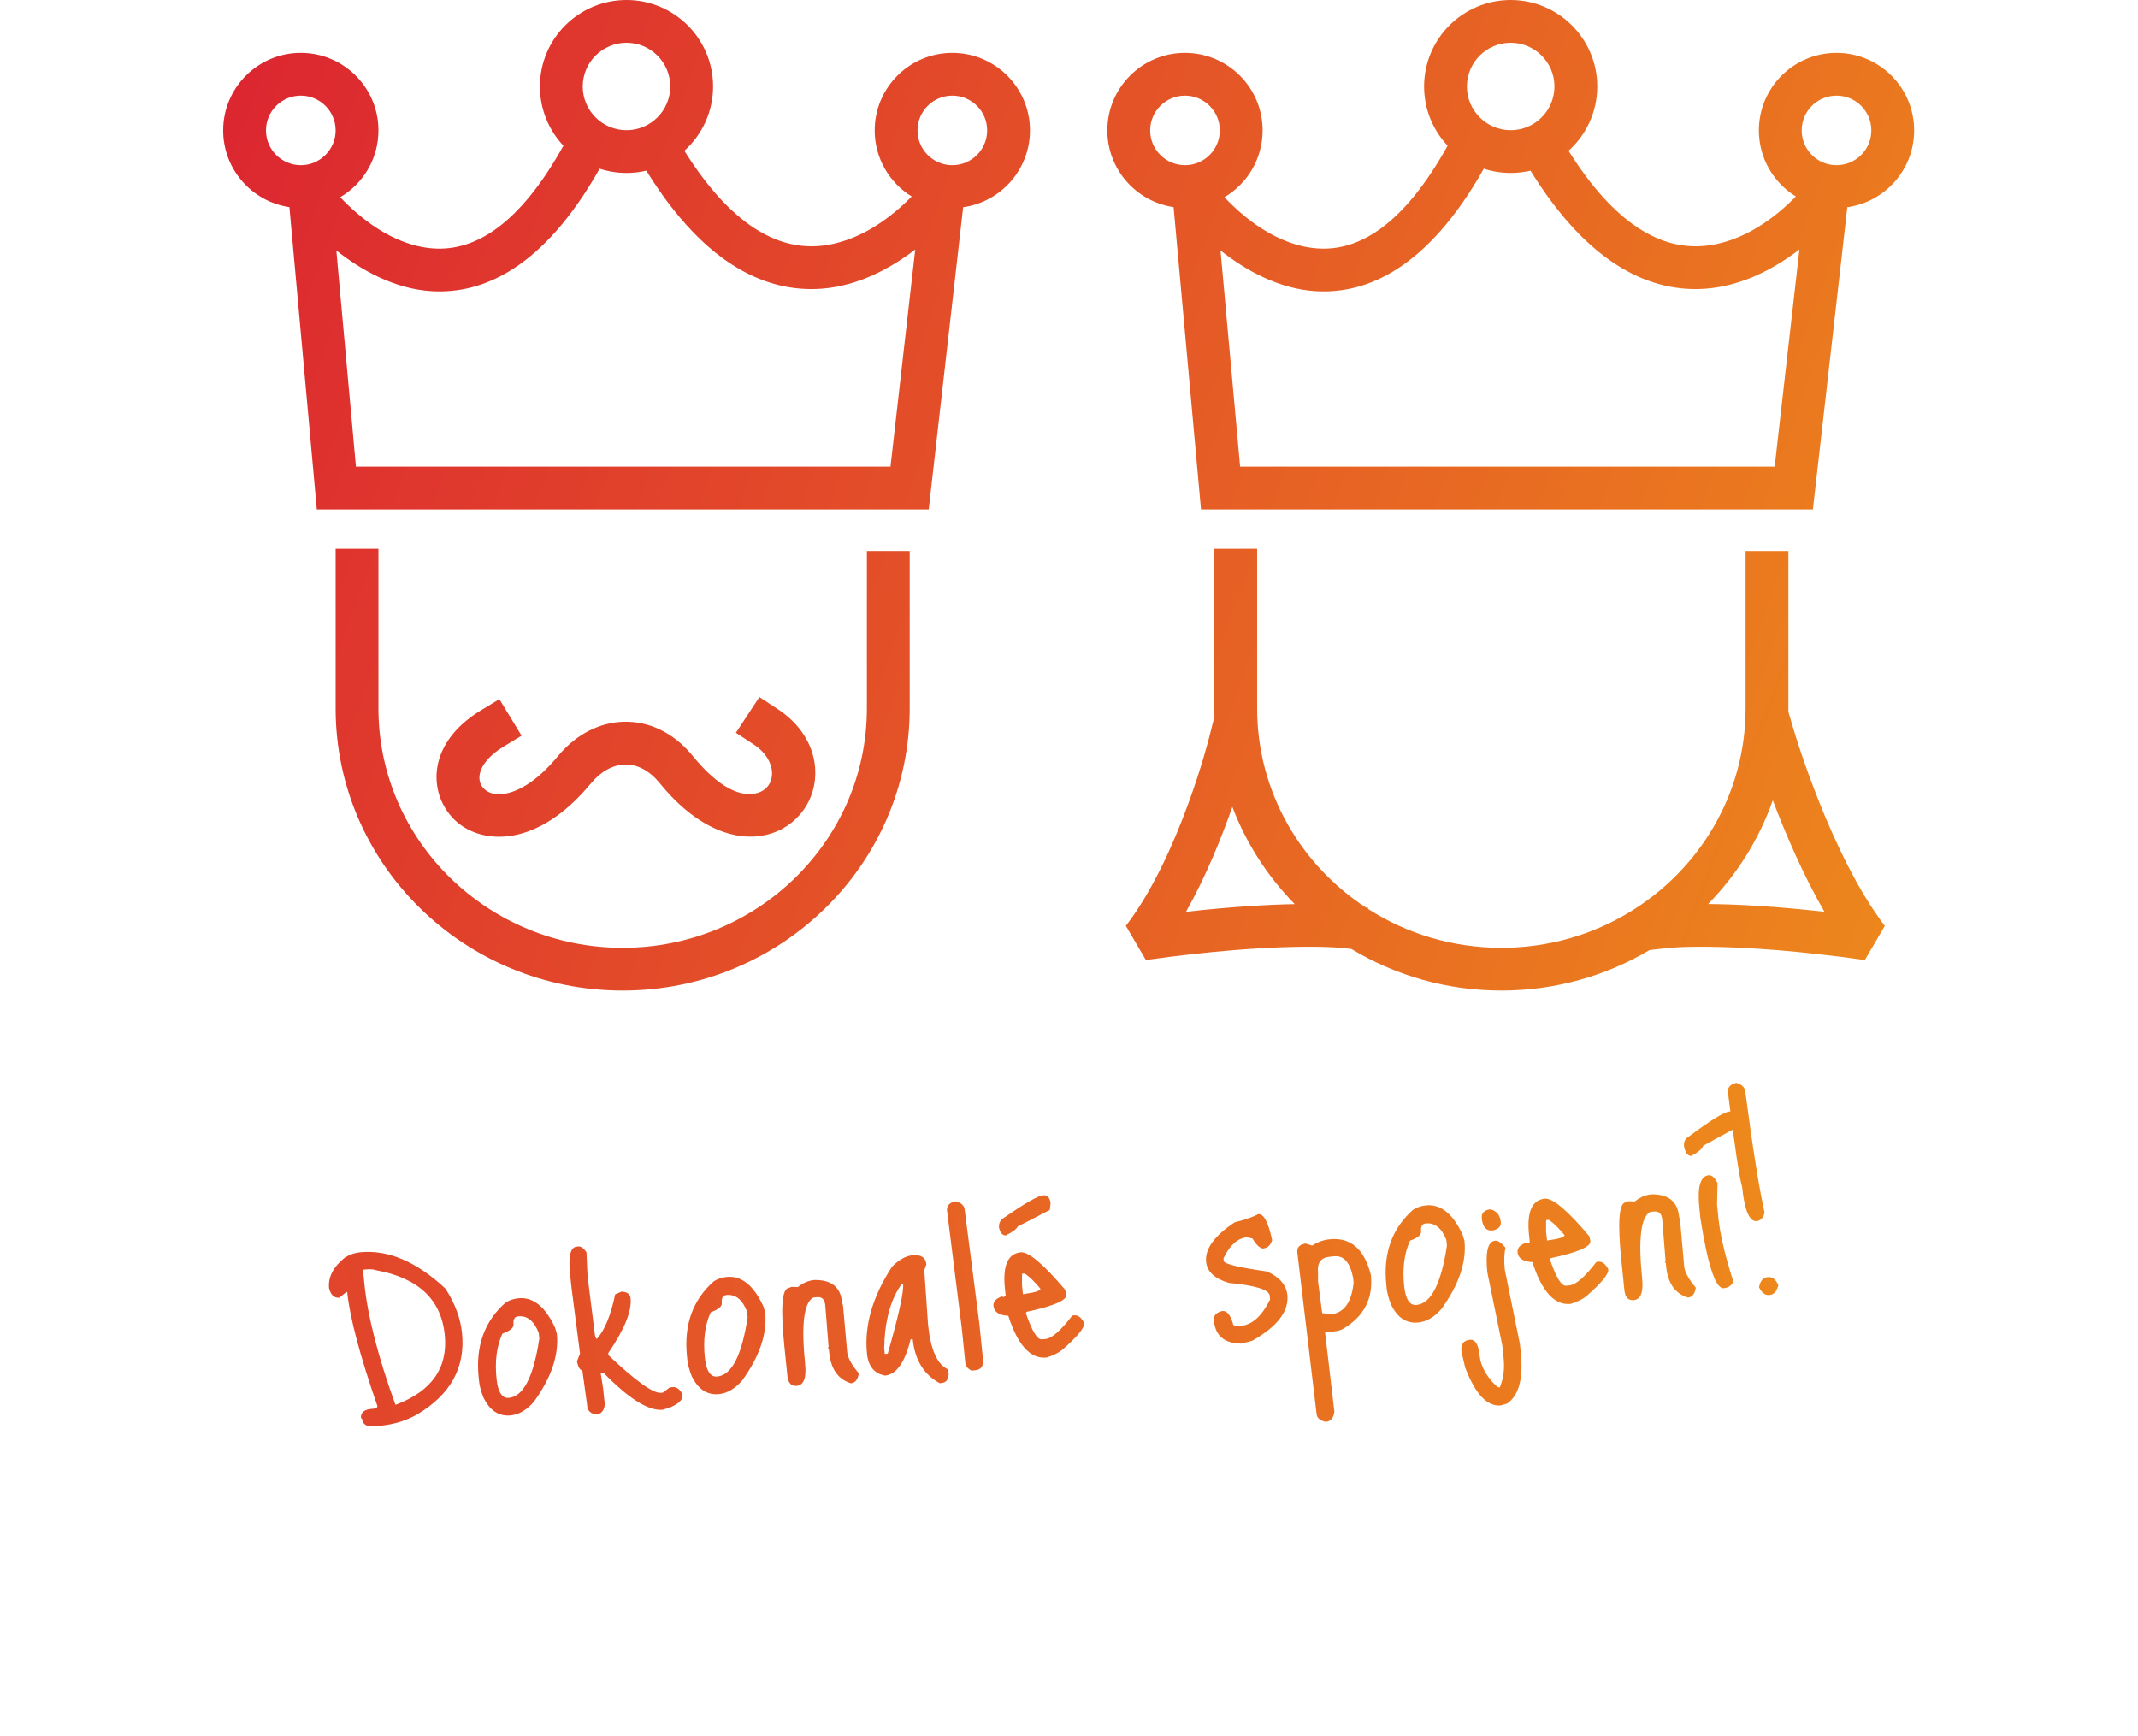
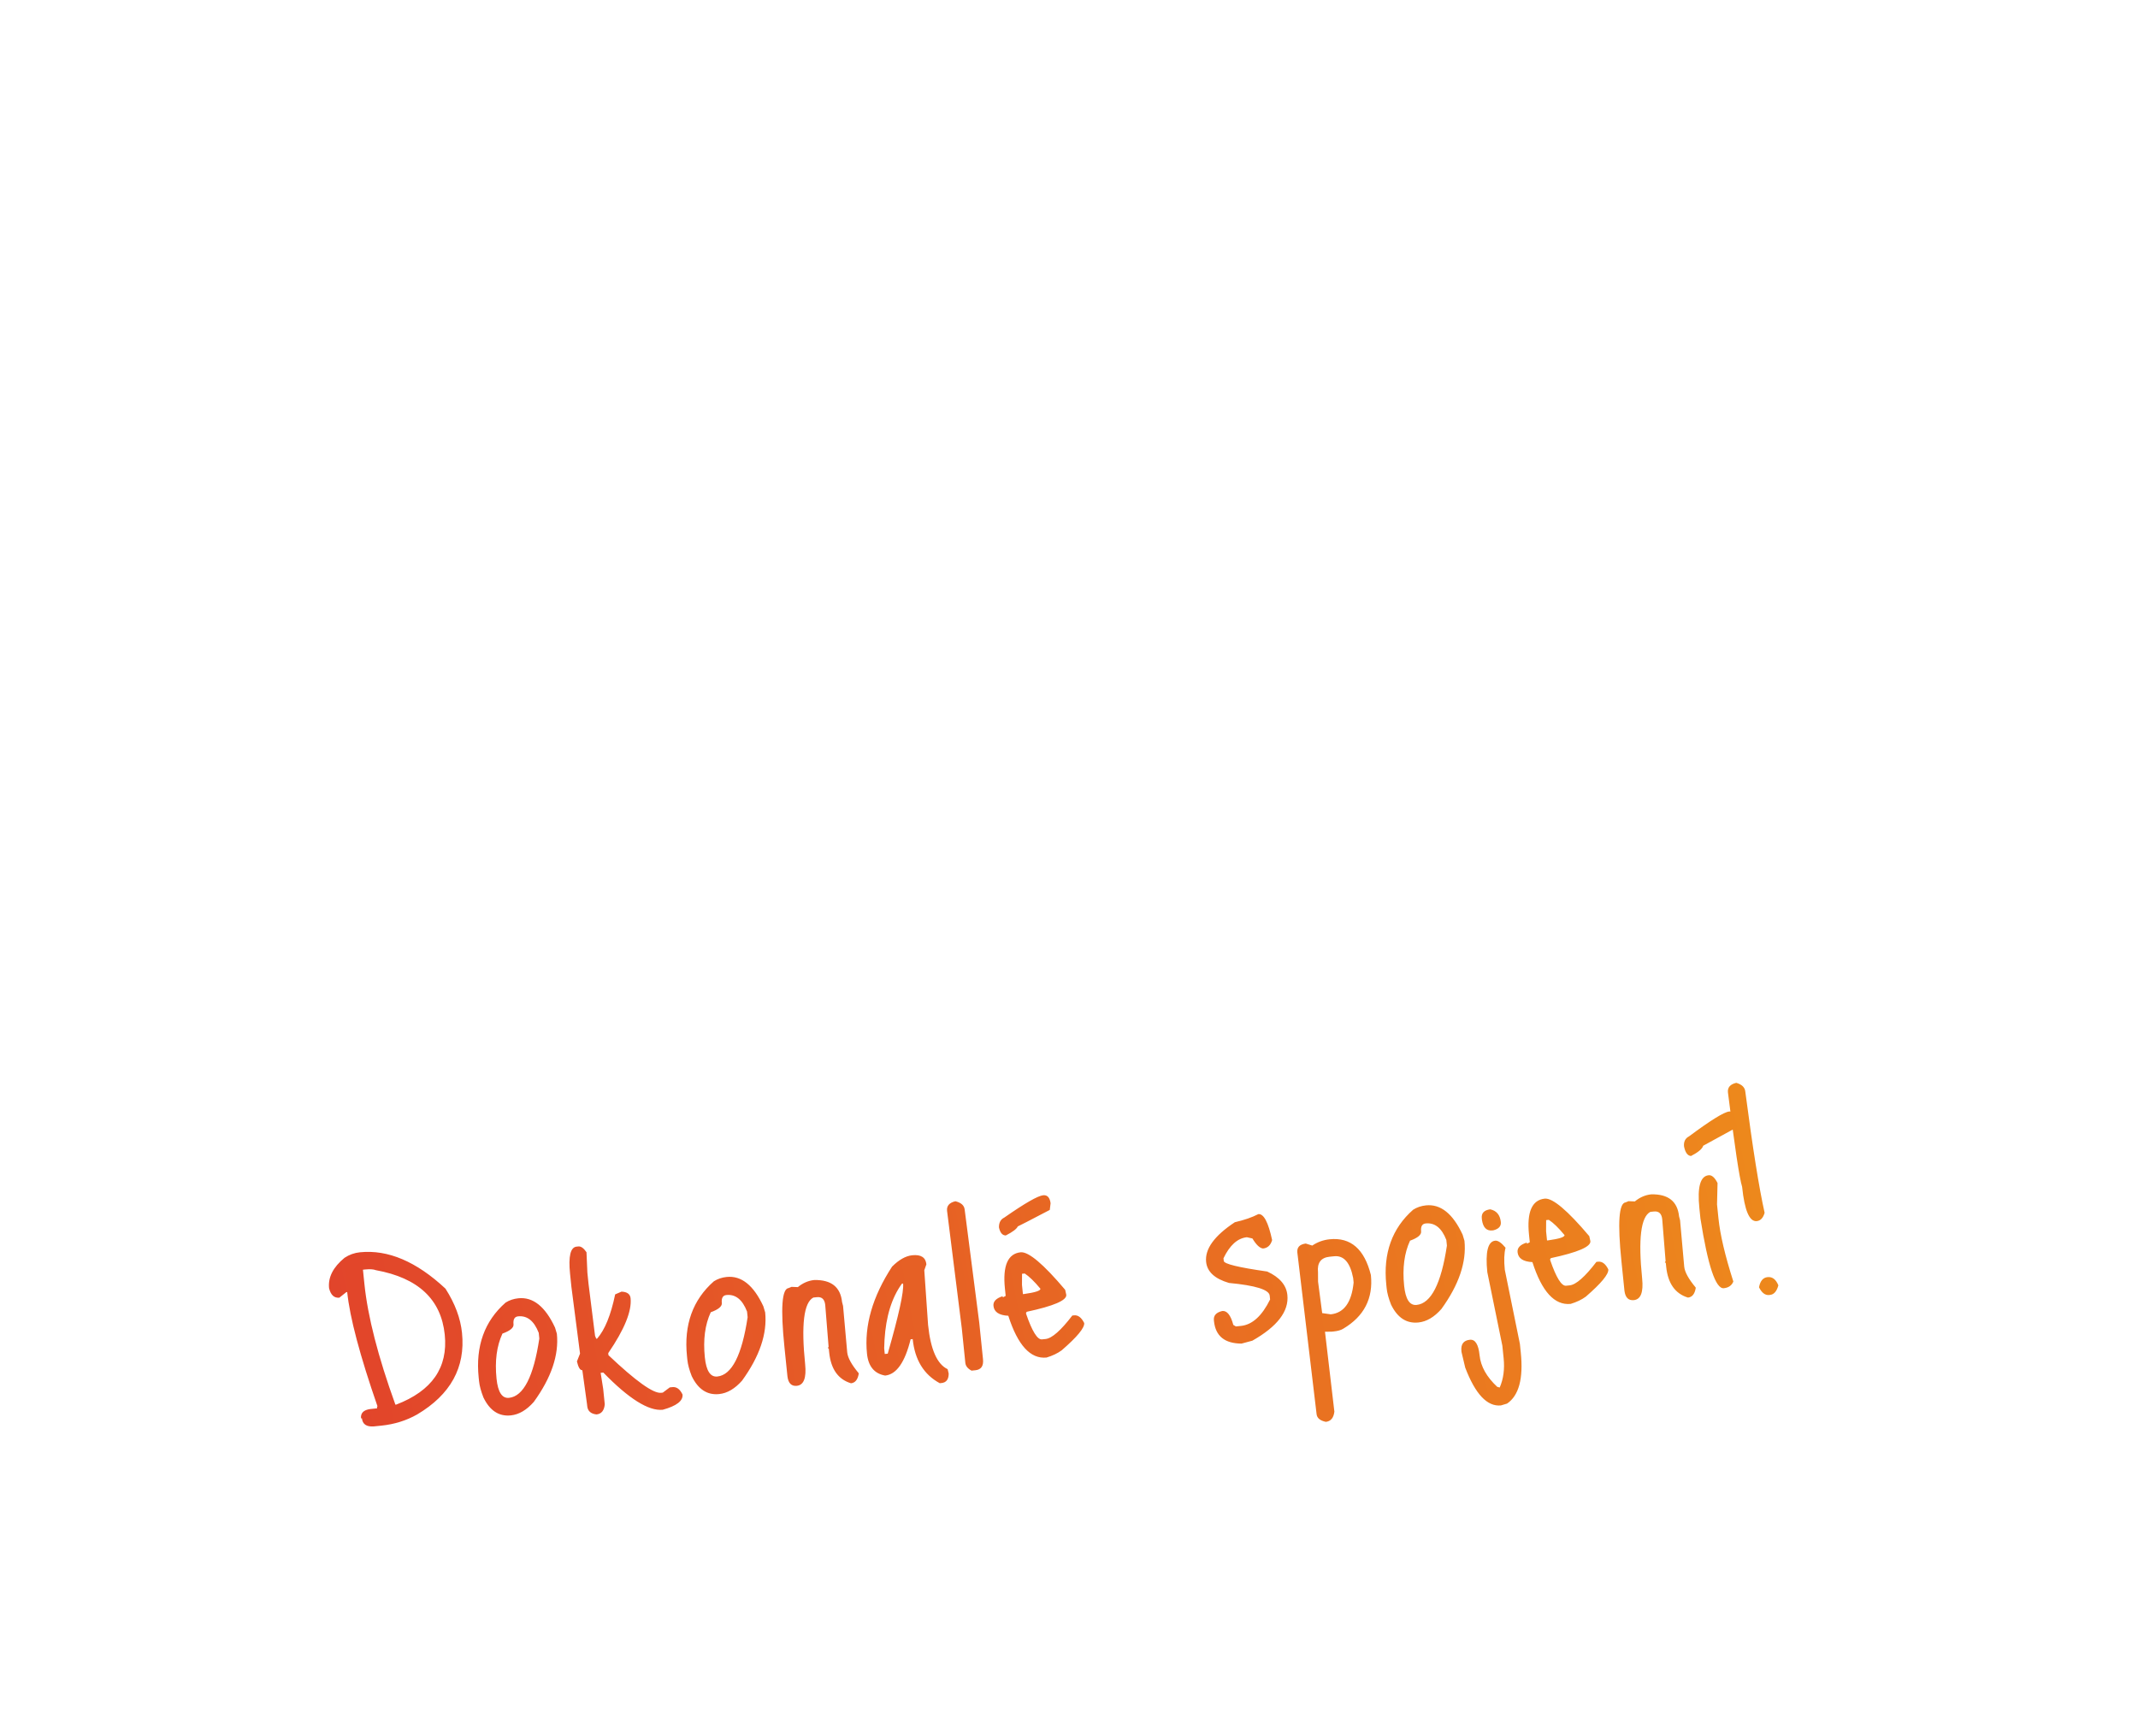
<svg xmlns="http://www.w3.org/2000/svg" width="479" height="389" viewBox="0 0 479 389" fill="none">
  <path d="M80.646 280.57C86.911 279.929 93.296 282.642 99.799 288.712C101.936 292.04 103.172 295.348 103.509 298.637C104.3 306.368 100.95 312.458 93.458 316.907C91.039 318.277 88.363 319.112 85.431 319.413L83.764 319.583C82.116 319.707 81.223 319.102 81.087 317.769L80.887 317.79C80.764 316.59 81.456 315.891 82.962 315.692L84.495 315.535L84.454 315.135L84.587 315.121C80.636 303.717 78.369 295.171 77.787 289.483L77.587 289.504L76.03 290.741C74.875 290.859 74.106 290.152 73.725 288.62C73.475 286.176 74.634 283.902 77.202 281.798C78.254 281.107 79.402 280.697 80.646 280.57ZM81.849 284.421L81.315 284.475L81.643 287.674C82.389 294.962 84.703 303.974 88.586 314.712L88.786 314.691C96.779 311.628 100.398 306.408 99.643 299.032C98.833 291.123 93.693 286.306 84.222 284.582C83.662 284.37 82.871 284.316 81.849 284.421ZM116.135 290.878C119.423 290.542 122.162 292.731 124.351 297.446L124.761 298.818C125.247 303.573 123.524 308.666 119.59 314.097C117.981 315.923 116.265 316.93 114.443 317.116C111.777 317.389 109.732 316.049 108.307 313.097C107.762 311.716 107.434 310.492 107.325 309.426L107.243 308.626C106.525 301.606 108.534 296.012 113.271 291.845C114.114 291.31 115.069 290.988 116.135 290.878ZM111.244 308.89C111.553 311.912 112.486 313.343 114.041 313.184C117.285 312.852 119.548 308.422 120.83 299.894L120.7 298.628C119.663 295.95 118.122 294.716 116.078 294.925C115.278 295.007 114.935 295.603 115.049 296.714C115.126 297.47 114.299 298.161 112.567 298.787C111.28 301.568 110.839 304.935 111.244 308.89ZM129.182 279.305L129.582 279.265C130.16 279.205 130.765 279.637 131.399 280.56L131.596 285.12L131.855 287.653L133.316 299.289L133.584 299.935L133.784 299.915C135.513 297.942 136.859 294.639 137.821 290.005L139.24 289.389C140.502 289.439 141.181 289.931 141.276 290.864C141.572 293.752 139.904 297.852 136.272 303.163L136.32 303.629C142.436 309.424 146.36 312.232 148.093 312.055L148.493 312.014L150.057 310.844L150.657 310.782C151.59 310.687 152.342 311.238 152.914 312.437C153.059 313.859 151.582 314.998 148.482 315.854C145.327 316.177 140.889 313.399 135.169 307.519L134.569 307.58L135.137 311.159L135.492 314.625C135.367 316.029 134.748 316.789 133.637 316.902C132.366 316.763 131.673 316.138 131.56 315.027L131.519 314.627L130.467 306.99C129.979 307.04 129.575 306.385 129.256 305.026L129.952 303.271L128.017 288.315L127.717 285.382C127.316 281.472 127.805 279.446 129.182 279.305ZM162.804 286.101C166.093 285.764 168.831 287.953 171.02 292.668L171.43 294.041C171.917 298.795 170.193 303.888 166.259 309.32C164.65 311.146 162.934 312.152 161.113 312.338C158.447 312.611 156.401 311.272 154.976 308.319C154.431 306.939 154.104 305.715 153.994 304.648L153.913 303.849C153.194 296.828 155.203 291.234 159.94 287.068C160.783 286.532 161.738 286.21 162.804 286.101ZM157.913 304.113C158.223 307.134 159.155 308.565 160.71 308.406C163.954 308.074 166.217 303.644 167.499 295.117L167.369 293.85C166.332 291.173 164.791 289.938 162.747 290.148C161.947 290.23 161.604 290.826 161.718 291.937C161.795 292.692 160.968 293.383 159.236 294.009C157.949 296.79 157.508 300.158 157.913 304.113ZM182.427 286.786C186.236 286.71 188.313 288.361 188.659 291.738L188.881 292.591L189.812 303.002C189.935 304.202 190.79 305.753 192.376 307.656L192.39 307.79C192.166 309.115 191.588 309.825 190.655 309.92C187.782 309.047 186.154 306.744 185.772 303.012L185.683 302.145L185.47 302.032L185.642 301.745L185.629 301.612L184.887 292.394C184.755 291.105 184.134 290.518 183.023 290.631L182.223 290.713C180.092 291.829 179.48 296.809 180.385 305.651C180.699 308.717 180.078 310.33 178.523 310.489C177.323 310.612 176.624 309.92 176.425 308.414L175.742 301.749C174.86 293.128 175.174 288.741 176.685 288.586L177.331 288.318L178.751 288.375C179.869 287.452 181.094 286.922 182.427 286.786ZM204.377 281.239C206.333 281.039 207.39 281.716 207.549 283.271L207.079 284.599L207.927 296.837C208.491 302.347 209.953 305.655 212.311 306.761L212.546 307.747C212.545 309.049 212.011 309.755 210.945 309.864L210.545 309.905C206.98 307.98 204.959 304.684 204.481 300.019L204.015 300.067C202.747 305.225 200.847 307.934 198.314 308.193C195.891 307.768 194.533 306.133 194.242 303.29C193.601 297.024 195.472 290.524 199.857 283.789C201.404 282.239 202.911 281.389 204.377 281.239ZM198.168 300.194L198.093 302.087L198.223 303.354L198.889 303.285C201.371 294.635 202.519 289.399 202.332 287.577L202.066 287.604C199.784 290.756 198.485 294.953 198.168 300.194ZM214.049 269.136C215.338 269.453 216.031 270.078 216.126 271.011L219.393 296.337L220.232 304.535C220.386 306.046 219.819 306.867 218.531 306.999L217.664 307.088C216.81 306.637 216.346 306.056 216.274 305.345L215.482 297.613L212.18 271.28C212.067 270.169 212.689 269.455 214.049 269.136ZM228.688 280.568C230.47 280.431 233.788 283.234 238.642 288.979L238.891 290.098C239.018 291.342 236.072 292.609 230.053 293.899L229.874 294.119L229.901 294.386C231.243 298.289 232.426 300.189 233.448 300.084L234.248 300.002C235.669 299.857 237.668 298.103 240.242 294.742L240.642 294.701C241.531 294.61 242.285 295.183 242.906 296.422C243.015 297.488 241.338 299.523 237.873 302.527C236.955 303.205 235.821 303.748 234.471 304.155C230.871 304.524 228.015 301.404 225.902 294.795C223.826 294.693 222.718 293.954 222.577 292.576C222.477 291.599 223.166 290.877 224.645 290.411L224.672 290.678L225.311 290.343L225.141 288.677C224.618 283.567 225.8 280.864 228.688 280.568ZM229.58 285.326L228.98 285.388L228.966 287.881L229.177 289.947L229.444 289.92C231.923 289.577 233.14 289.183 233.094 288.738C231.762 287.124 230.59 285.986 229.58 285.326ZM223.809 275.006C223.788 273.931 224.184 273.194 224.997 272.797C229.607 269.586 232.512 267.919 233.712 267.796C234.645 267.701 235.2 268.295 235.376 269.579L235.193 271.08C230.718 273.424 228.33 274.656 228.028 274.777C227.772 275.342 226.876 276.017 225.34 276.803C224.575 276.791 224.065 276.193 223.809 275.006ZM281.921 272.021C283.121 271.898 284.15 273.836 285.008 277.834C284.678 278.99 284.002 279.621 282.98 279.725C282.255 279.665 281.46 278.915 280.594 277.477L279.354 277.2C277.265 277.414 275.518 278.985 274.111 281.913L274.173 282.513C274.241 283.179 277.487 283.969 283.912 284.883C286.692 286.17 288.197 287.924 288.424 290.146C288.797 293.789 286.183 297.2 280.581 300.378L278.156 301.03C274.383 301.012 272.325 299.337 271.984 296.005L271.964 295.805C271.855 294.738 272.48 294.046 273.839 293.727C274.905 293.618 275.73 294.656 276.313 296.841L276.887 297.186L278.02 297.07C280.553 296.811 282.731 294.837 284.553 291.148L284.464 290.282C284.328 288.949 281.29 288.003 275.351 287.443C272.158 286.513 270.447 284.937 270.22 282.715C269.924 279.827 272.068 276.868 276.652 273.84C278.758 273.355 280.514 272.749 281.921 272.021ZM297.898 277.659C302.608 277.177 305.687 279.848 307.137 285.671C307.673 290.914 305.614 294.919 300.958 297.686C300.452 298.007 299.733 298.215 298.799 298.311L298.333 298.358L296.853 298.375L296.867 298.509L298.955 316.277C298.785 317.687 298.144 318.448 297.034 318.562C295.748 318.289 295.06 317.709 294.969 316.82L290.658 280.623C290.54 279.468 291.167 278.797 292.54 278.612L294.001 279.068C295.177 278.274 296.476 277.805 297.898 277.659ZM295.288 285.065L295.3 287.152L296.223 294.197L298.137 294.472C301.114 294.167 302.824 291.792 303.267 287.347L303.165 286.347C302.494 282.868 301.071 281.241 298.893 281.464L297.893 281.566C295.938 281.766 295.07 282.933 295.288 285.065ZM319.475 270.062C322.763 269.726 325.502 271.915 327.69 276.63L328.1 278.002C328.587 282.757 326.863 287.85 322.929 293.281C321.32 295.107 319.605 296.113 317.783 296.3C315.117 296.573 313.072 295.233 311.647 292.281C311.101 290.9 310.774 289.676 310.665 288.61L310.583 287.81C309.864 280.789 311.873 275.196 316.61 271.029C317.454 270.494 318.408 270.171 319.475 270.062ZM314.584 288.074C314.893 291.096 315.825 292.527 317.381 292.367C320.624 292.035 322.887 287.606 324.169 279.078L324.04 277.812C323.002 275.134 321.462 273.9 319.418 274.109C318.618 274.191 318.275 274.787 318.389 275.898C318.466 276.654 317.639 277.344 315.907 277.971C314.62 280.752 314.179 284.119 314.584 288.074ZM333.865 270.946C335.288 271.25 336.081 272.201 336.245 273.801C336.34 274.734 335.775 275.353 334.549 275.658L334.349 275.679C333.061 275.811 332.285 275.037 332.024 273.357L331.983 272.958C331.864 271.802 332.492 271.132 333.865 270.946ZM334.988 277.971C335.61 277.907 336.382 278.434 337.305 279.552C336.983 280.797 336.927 282.442 337.137 284.486L340.522 301.111L340.72 303.044C341.316 308.865 340.292 312.674 337.647 314.472L336.275 314.881C333.209 315.195 330.54 312.37 328.268 306.407L327.44 302.922L327.419 302.722C327.26 301.167 327.891 300.316 329.313 300.171C330.513 300.048 331.238 301.209 331.488 303.652C331.743 306.141 333.062 308.498 335.445 310.723L335.998 310.869C336.834 308.942 337.127 306.757 336.876 304.313L336.59 301.514L333.218 285.021C332.754 280.489 333.344 278.139 334.988 277.971ZM346.11 268.548C347.892 268.41 351.21 271.214 356.063 276.958L356.312 278.077C356.44 279.322 353.494 280.589 347.475 281.878L347.295 282.099L347.322 282.365C348.665 286.269 349.847 288.168 350.869 288.064L351.669 287.982C353.091 287.836 355.089 286.083 357.663 282.721L358.063 282.68C358.952 282.589 359.707 283.163 360.327 284.401C360.437 285.468 358.759 287.503 355.295 290.507C354.377 291.184 353.242 291.727 351.892 292.135C348.293 292.503 345.437 289.383 343.323 282.775C341.247 282.673 340.139 281.933 339.998 280.556C339.898 279.578 340.587 278.857 342.066 278.391L342.094 278.657L342.733 278.323L342.562 276.656C342.039 271.546 343.222 268.844 346.11 268.548ZM347.001 273.306L346.401 273.367L346.387 275.861L346.599 277.927L346.865 277.9C349.344 277.556 350.561 277.162 350.516 276.718C349.183 275.103 348.012 273.966 347.001 273.306ZM369.95 267.589C373.759 267.513 375.836 269.164 376.182 272.541L376.404 273.394L377.335 283.805C377.458 285.005 378.312 286.556 379.899 288.459L379.913 288.593C379.689 289.918 379.111 290.628 378.178 290.723C375.305 289.85 373.677 287.547 373.295 283.815L373.206 282.948L372.993 282.835L373.165 282.548L373.152 282.415L372.41 273.197C372.278 271.908 371.657 271.321 370.546 271.434L369.746 271.516C367.615 272.632 367.002 277.612 367.908 286.454C368.222 289.52 367.601 291.133 366.046 291.292C364.846 291.415 364.146 290.723 363.947 289.217L363.265 282.552C362.383 273.931 362.697 269.544 364.208 269.389L364.854 269.121L366.274 269.178C367.392 268.255 368.617 267.726 369.95 267.589ZM382.803 263.31C383.514 263.237 384.18 263.82 384.801 265.059L384.685 269.852L385.006 272.985C385.379 276.628 386.49 281.341 388.339 287.124C387.981 288.014 387.269 288.513 386.203 288.622C384.381 288.809 382.635 283.599 380.966 272.994L380.727 270.662C380.245 265.951 380.937 263.501 382.803 263.31ZM377.295 256.869C377.185 255.803 377.557 255.046 378.409 254.6C383.25 251.006 386.248 249.15 387.403 249.032C388.158 248.955 388.72 249.616 389.088 251.015L388.858 252.722L381.588 256.699C381.389 257.393 380.48 258.16 378.86 258.999C378.091 258.943 377.569 258.233 377.295 256.869ZM388.999 242.605C390.248 242.971 390.921 243.621 391.017 244.554C392.664 257.137 394.107 266.194 395.347 271.724C395.017 272.88 394.429 273.502 393.585 273.588C391.941 273.757 390.848 271.197 390.307 265.909C389.707 263.995 388.648 256.942 387.13 244.75C387.017 243.639 387.639 242.924 388.999 242.605ZM394.093 288.421C394.352 287.002 394.992 286.241 396.014 286.136C397.081 286.027 397.884 286.641 398.425 287.977C398.068 289.316 397.446 290.031 396.557 290.122L396.357 290.142C395.468 290.233 394.714 289.659 394.093 288.421Z" fill="url(#paint0_linear_2002_2)" />
-   <path fill-rule="evenodd" clip-rule="evenodd" d="M302.755 212.605L300.694 212.374C300.694 212.374 286.769 210.867 256.72 215.087L252.243 207.434C264.279 191.711 270.899 165.233 270.899 165.233L272.071 160.587L272.089 160.592C272.07 159.963 272.06 159.332 272.06 158.699V122.932H281.652V158.699C281.652 177.311 291.331 193.706 306.008 203.33L306.53 203.387L306.501 203.648C315.094 209.151 325.355 212.351 336.369 212.351C366.545 212.351 391.085 188.333 391.085 158.699V123.434H400.677V158.699C400.677 158.963 400.675 159.227 400.672 159.49L401.985 163.903C401.985 163.903 410.175 191.624 422.279 207.434L417.802 215.087C387.753 210.867 373.828 212.374 373.828 212.374L369.57 212.851C359.879 218.613 348.517 221.932 336.369 221.932C324.048 221.932 312.536 218.519 302.755 212.605ZM276.096 180.778C273.655 187.726 270.16 196.416 265.709 204.289C276.151 203.112 284.23 202.676 290.069 202.563C284.004 196.376 279.209 188.977 276.096 180.778ZM397.181 179.3C394.101 188.079 389.109 195.986 382.694 202.539C388.616 202.592 397.244 202.987 408.745 204.281C403.927 195.956 399.956 186.602 397.181 179.3ZM64.842 46.405C56.451 45.171 50 37.941 50 29.218C50 19.629 57.794 11.844 67.394 11.844C76.993 11.844 84.787 19.629 84.787 29.218C84.787 35.585 81.349 41.157 76.229 44.183C80.243 48.446 87.976 55.145 97.344 55.679C106.332 56.193 116.269 50.573 126.233 32.645C122.968 29.177 120.965 24.507 120.965 19.375C120.965 8.682 129.657 0 140.362 0C151.068 0 159.759 8.682 159.759 19.375C159.759 25.092 157.274 30.235 153.326 33.782C163.901 50.651 174.205 55.782 183.31 55.129C192.616 54.461 200.197 48.186 204.257 44.02C199.285 40.961 195.969 35.473 195.969 29.218C195.969 19.629 203.763 11.844 213.363 11.844C222.962 11.844 230.755 19.629 230.755 29.218C230.755 37.986 224.239 45.245 215.785 46.424L208.072 114.123H70.982L64.842 46.405ZM134.338 37.797C121.711 60.194 108.111 65.893 96.795 65.246C88.348 64.762 80.874 60.481 75.355 56.117L79.745 104.542H199.509L205.051 55.897C199.617 60.057 192.325 64.088 183.997 64.685C172.397 65.517 158.334 60.124 144.806 38.238C143.379 38.573 141.891 38.751 140.362 38.751C138.26 38.751 136.235 38.415 134.338 37.797ZM140.362 9.581C134.95 9.581 130.557 13.97 130.557 19.375C130.557 24.781 134.95 29.169 140.362 29.169C145.773 29.169 150.167 24.781 150.167 19.375C150.167 13.97 145.773 9.581 140.362 9.581ZM213.363 21.425C209.057 21.425 205.561 24.917 205.561 29.218C205.561 33.519 209.057 37.01 213.363 37.01C217.668 37.01 221.163 33.519 221.163 29.218C221.163 24.917 217.668 21.425 213.363 21.425ZM67.394 21.425C63.088 21.425 59.592 24.917 59.592 29.218C59.592 33.519 63.088 37.01 67.394 37.01C71.699 37.01 75.195 33.519 75.195 29.218C75.195 24.917 71.699 21.425 67.394 21.425ZM262.934 46.405C254.542 45.171 248.092 37.941 248.092 29.218C248.092 19.629 255.886 11.844 265.486 11.844C275.085 11.844 282.878 19.629 282.878 29.218C282.878 35.585 279.442 41.157 274.321 44.183C278.334 48.446 286.069 55.145 295.436 55.679C304.425 56.193 314.36 50.573 324.326 32.645C321.059 29.177 319.057 24.507 319.057 19.375C319.057 8.682 327.748 0 338.454 0C349.159 0 357.851 8.682 357.851 19.375C357.851 25.092 355.367 30.235 351.419 33.782C361.992 50.651 372.298 55.782 381.403 55.129C390.709 54.461 398.289 48.186 402.349 44.02C397.378 40.961 394.061 35.473 394.061 29.218C394.061 19.629 401.855 11.844 411.454 11.844C421.053 11.844 428.848 19.629 428.848 29.218C428.848 37.986 422.331 45.245 413.877 46.424L406.164 114.123H269.074L262.934 46.405ZM332.43 37.797C319.804 60.194 306.203 65.893 294.888 65.246C286.441 64.762 278.967 60.481 273.446 56.117L277.837 104.542H397.602L403.142 55.897C397.709 60.057 390.417 64.088 382.09 64.685C370.489 65.517 356.426 60.124 342.898 38.238C341.47 38.573 339.983 38.751 338.454 38.751C336.351 38.751 334.327 38.415 332.43 37.797ZM338.454 9.581C333.042 9.581 328.649 13.97 328.649 19.375C328.649 24.781 333.042 29.169 338.454 29.169C343.866 29.169 348.259 24.781 348.259 19.375C348.259 13.97 343.866 9.581 338.454 9.581ZM411.454 21.425C407.148 21.425 403.653 24.917 403.653 29.218C403.653 33.519 407.148 37.01 411.454 37.01C415.76 37.01 419.256 33.519 419.256 29.218C419.256 24.917 415.76 21.425 411.454 21.425ZM265.486 21.425C261.18 21.425 257.683 24.917 257.683 29.218C257.683 33.519 261.18 37.01 265.486 37.01C269.791 37.01 273.286 33.519 273.286 29.218C273.286 24.917 269.791 21.425 265.486 21.425ZM194.219 123.434H203.811V158.699C203.811 193.575 175.018 221.932 139.503 221.932C103.988 221.932 75.195 193.575 75.195 158.699V122.932H84.787V158.699C84.787 188.333 109.327 212.351 139.503 212.351C169.679 212.351 194.219 188.333 194.219 158.699V123.434ZM107.775 159.125L111.875 156.639L116.854 164.827L112.755 167.314C107.507 170.497 106.066 174.719 108.674 176.937C109.904 177.983 111.803 178.223 114.015 177.634C117.345 176.749 121.091 174.137 125.027 169.38C129.156 164.389 134.51 161.811 139.867 161.705C145.258 161.599 150.8 163.958 155.241 169.408C161.023 176.502 166.119 178.84 169.889 177.603C174.066 176.232 174.252 170.326 168.881 166.805L164.871 164.175L170.134 156.166L174.144 158.794C179.362 162.216 181.857 166.684 182.497 170.906C183.556 177.897 179.604 184.499 172.884 186.706C166.709 188.733 157.27 187.075 147.803 175.455C145.53 172.667 142.815 171.231 140.057 171.285C137.262 171.339 134.574 172.88 132.421 175.483C120.291 190.145 108.161 189.084 102.456 184.233C96.054 178.789 94.89 166.943 107.775 159.125Z" fill="url(#paint1_linear_2002_2)" />
  <defs>
    <linearGradient id="paint0_linear_2002_2" x1="-16.5" y1="314.049" x2="387.816" y2="233.813" gradientUnits="userSpaceOnUse">
      <stop stop-color="#DE312F" />
      <stop offset="1" stop-color="#ED881C" />
    </linearGradient>
    <linearGradient id="paint1_linear_2002_2" x1="439.5" y1="186.5" x2="38.5" y2="40.5" gradientUnits="userSpaceOnUse">
      <stop stop-color="#ED881C" />
      <stop offset="1" stop-color="#DC2531" />
    </linearGradient>
  </defs>
</svg>